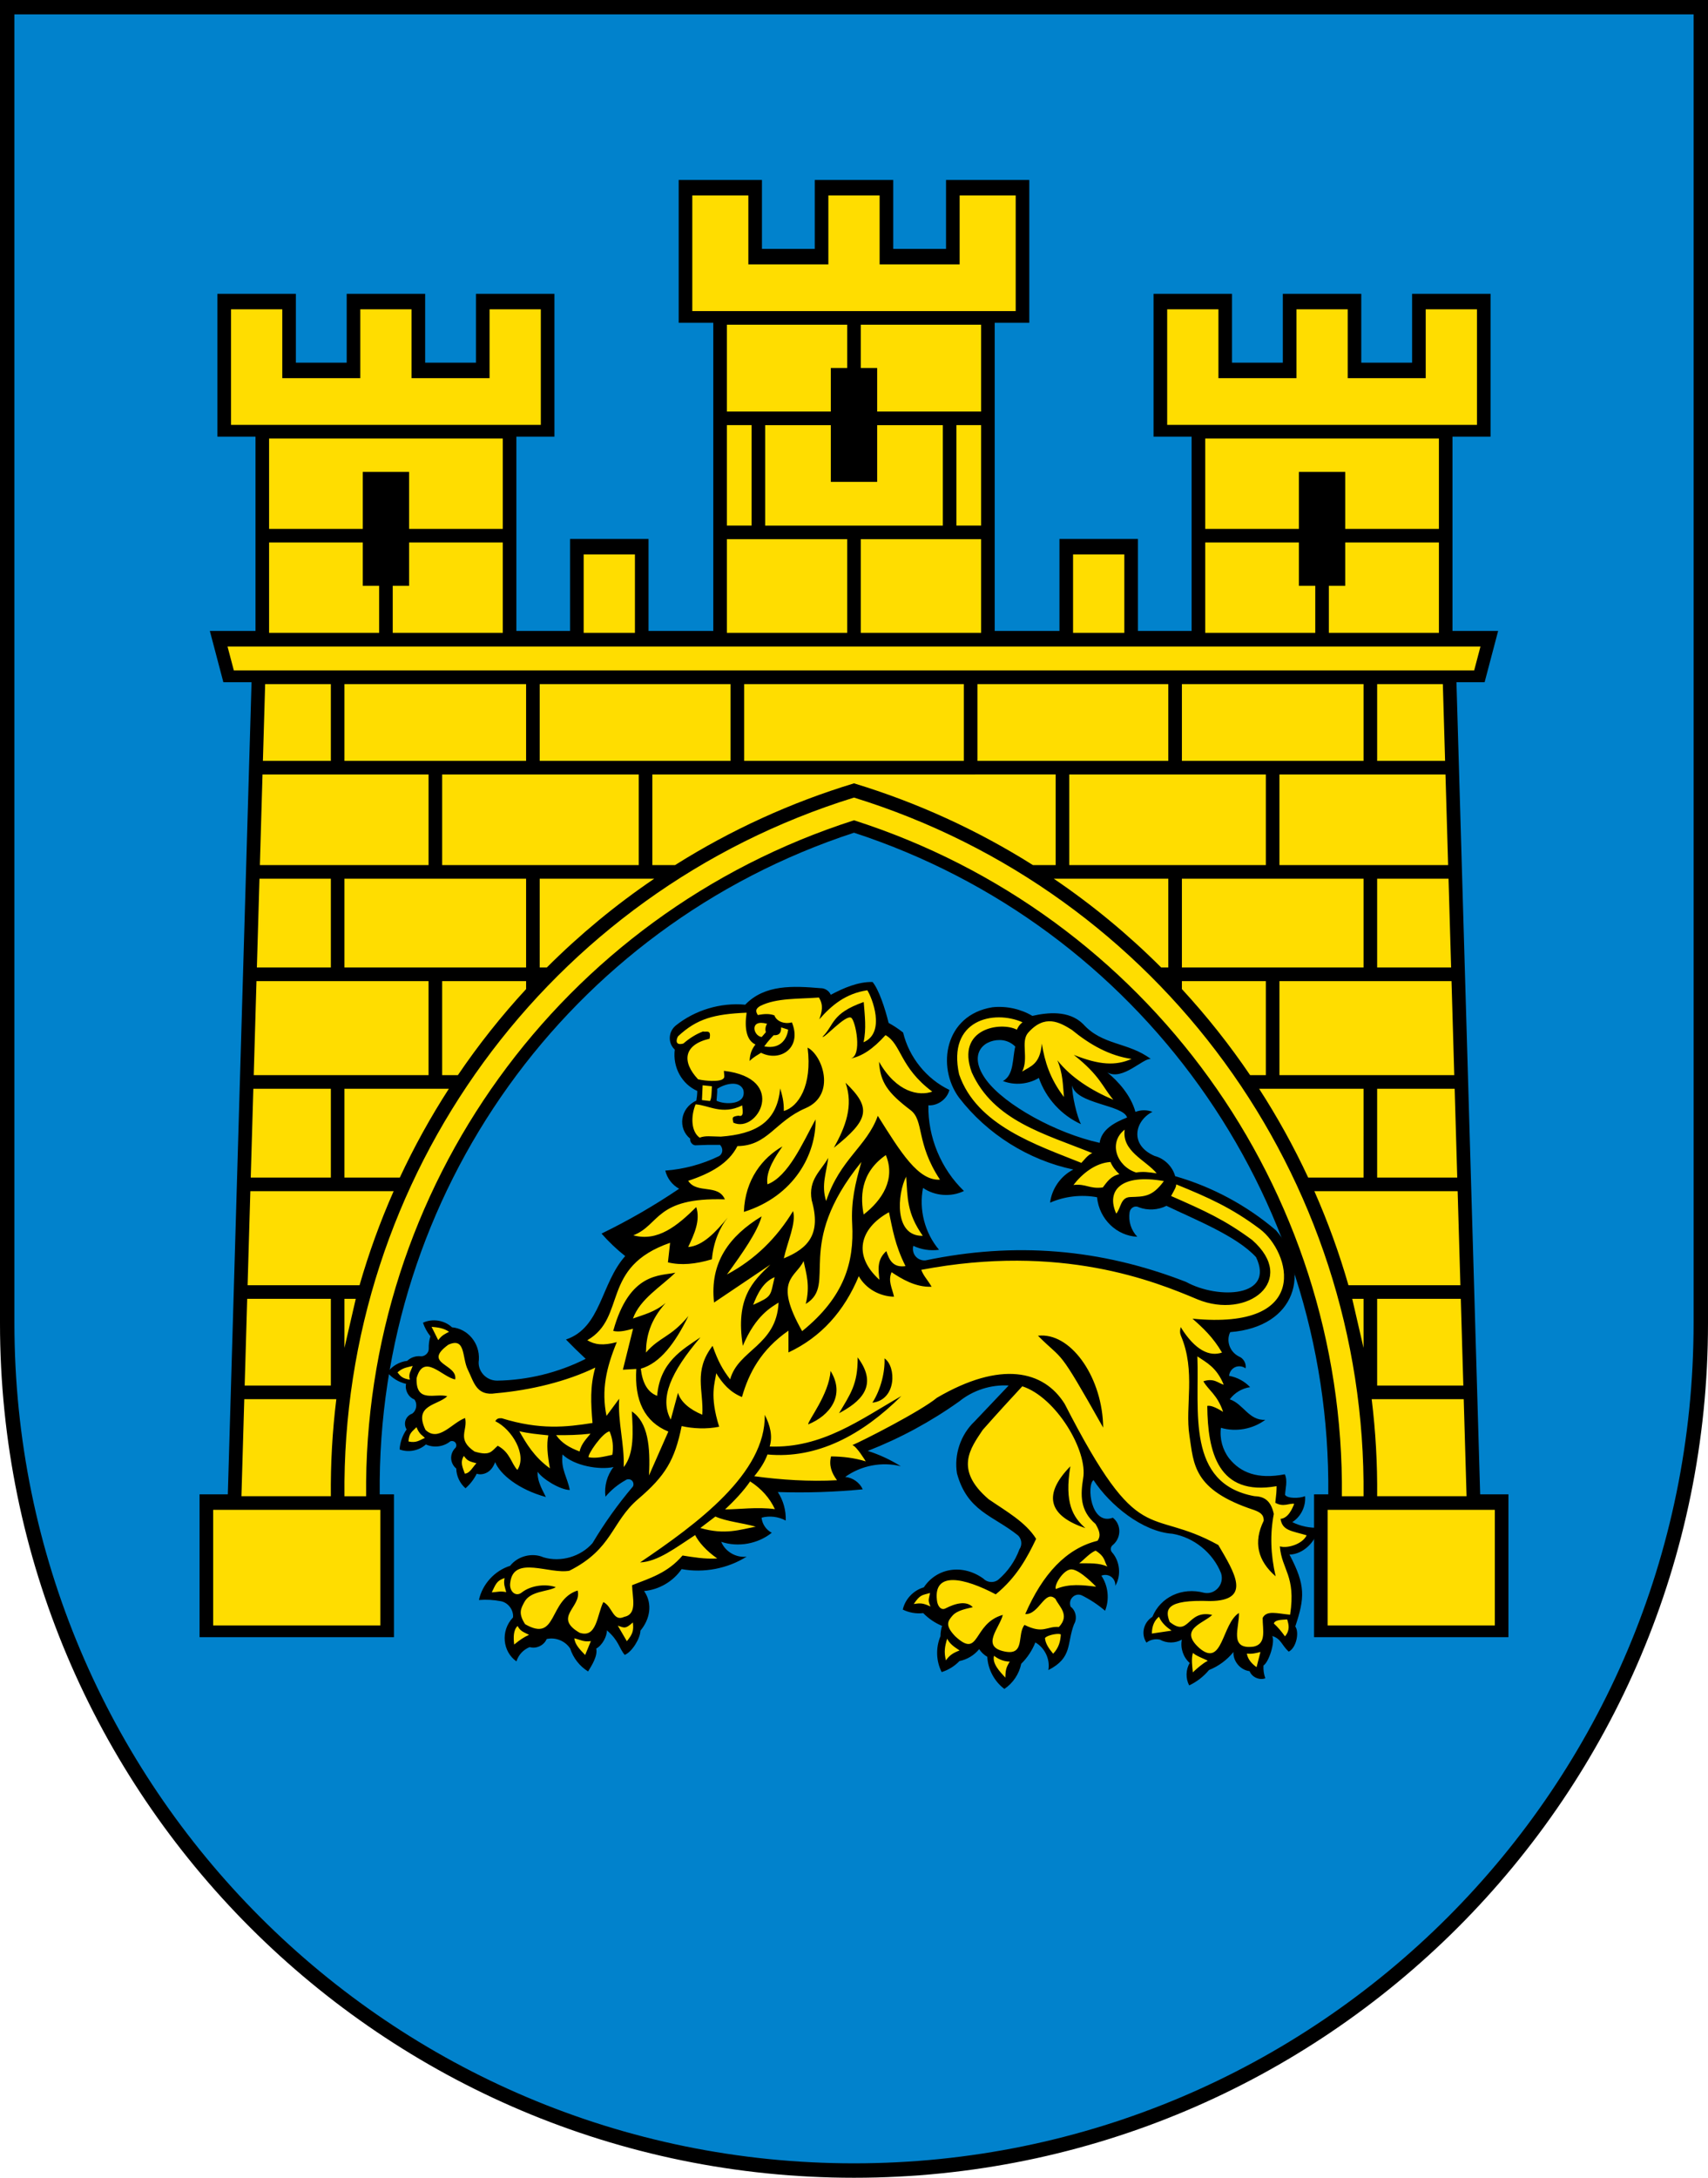
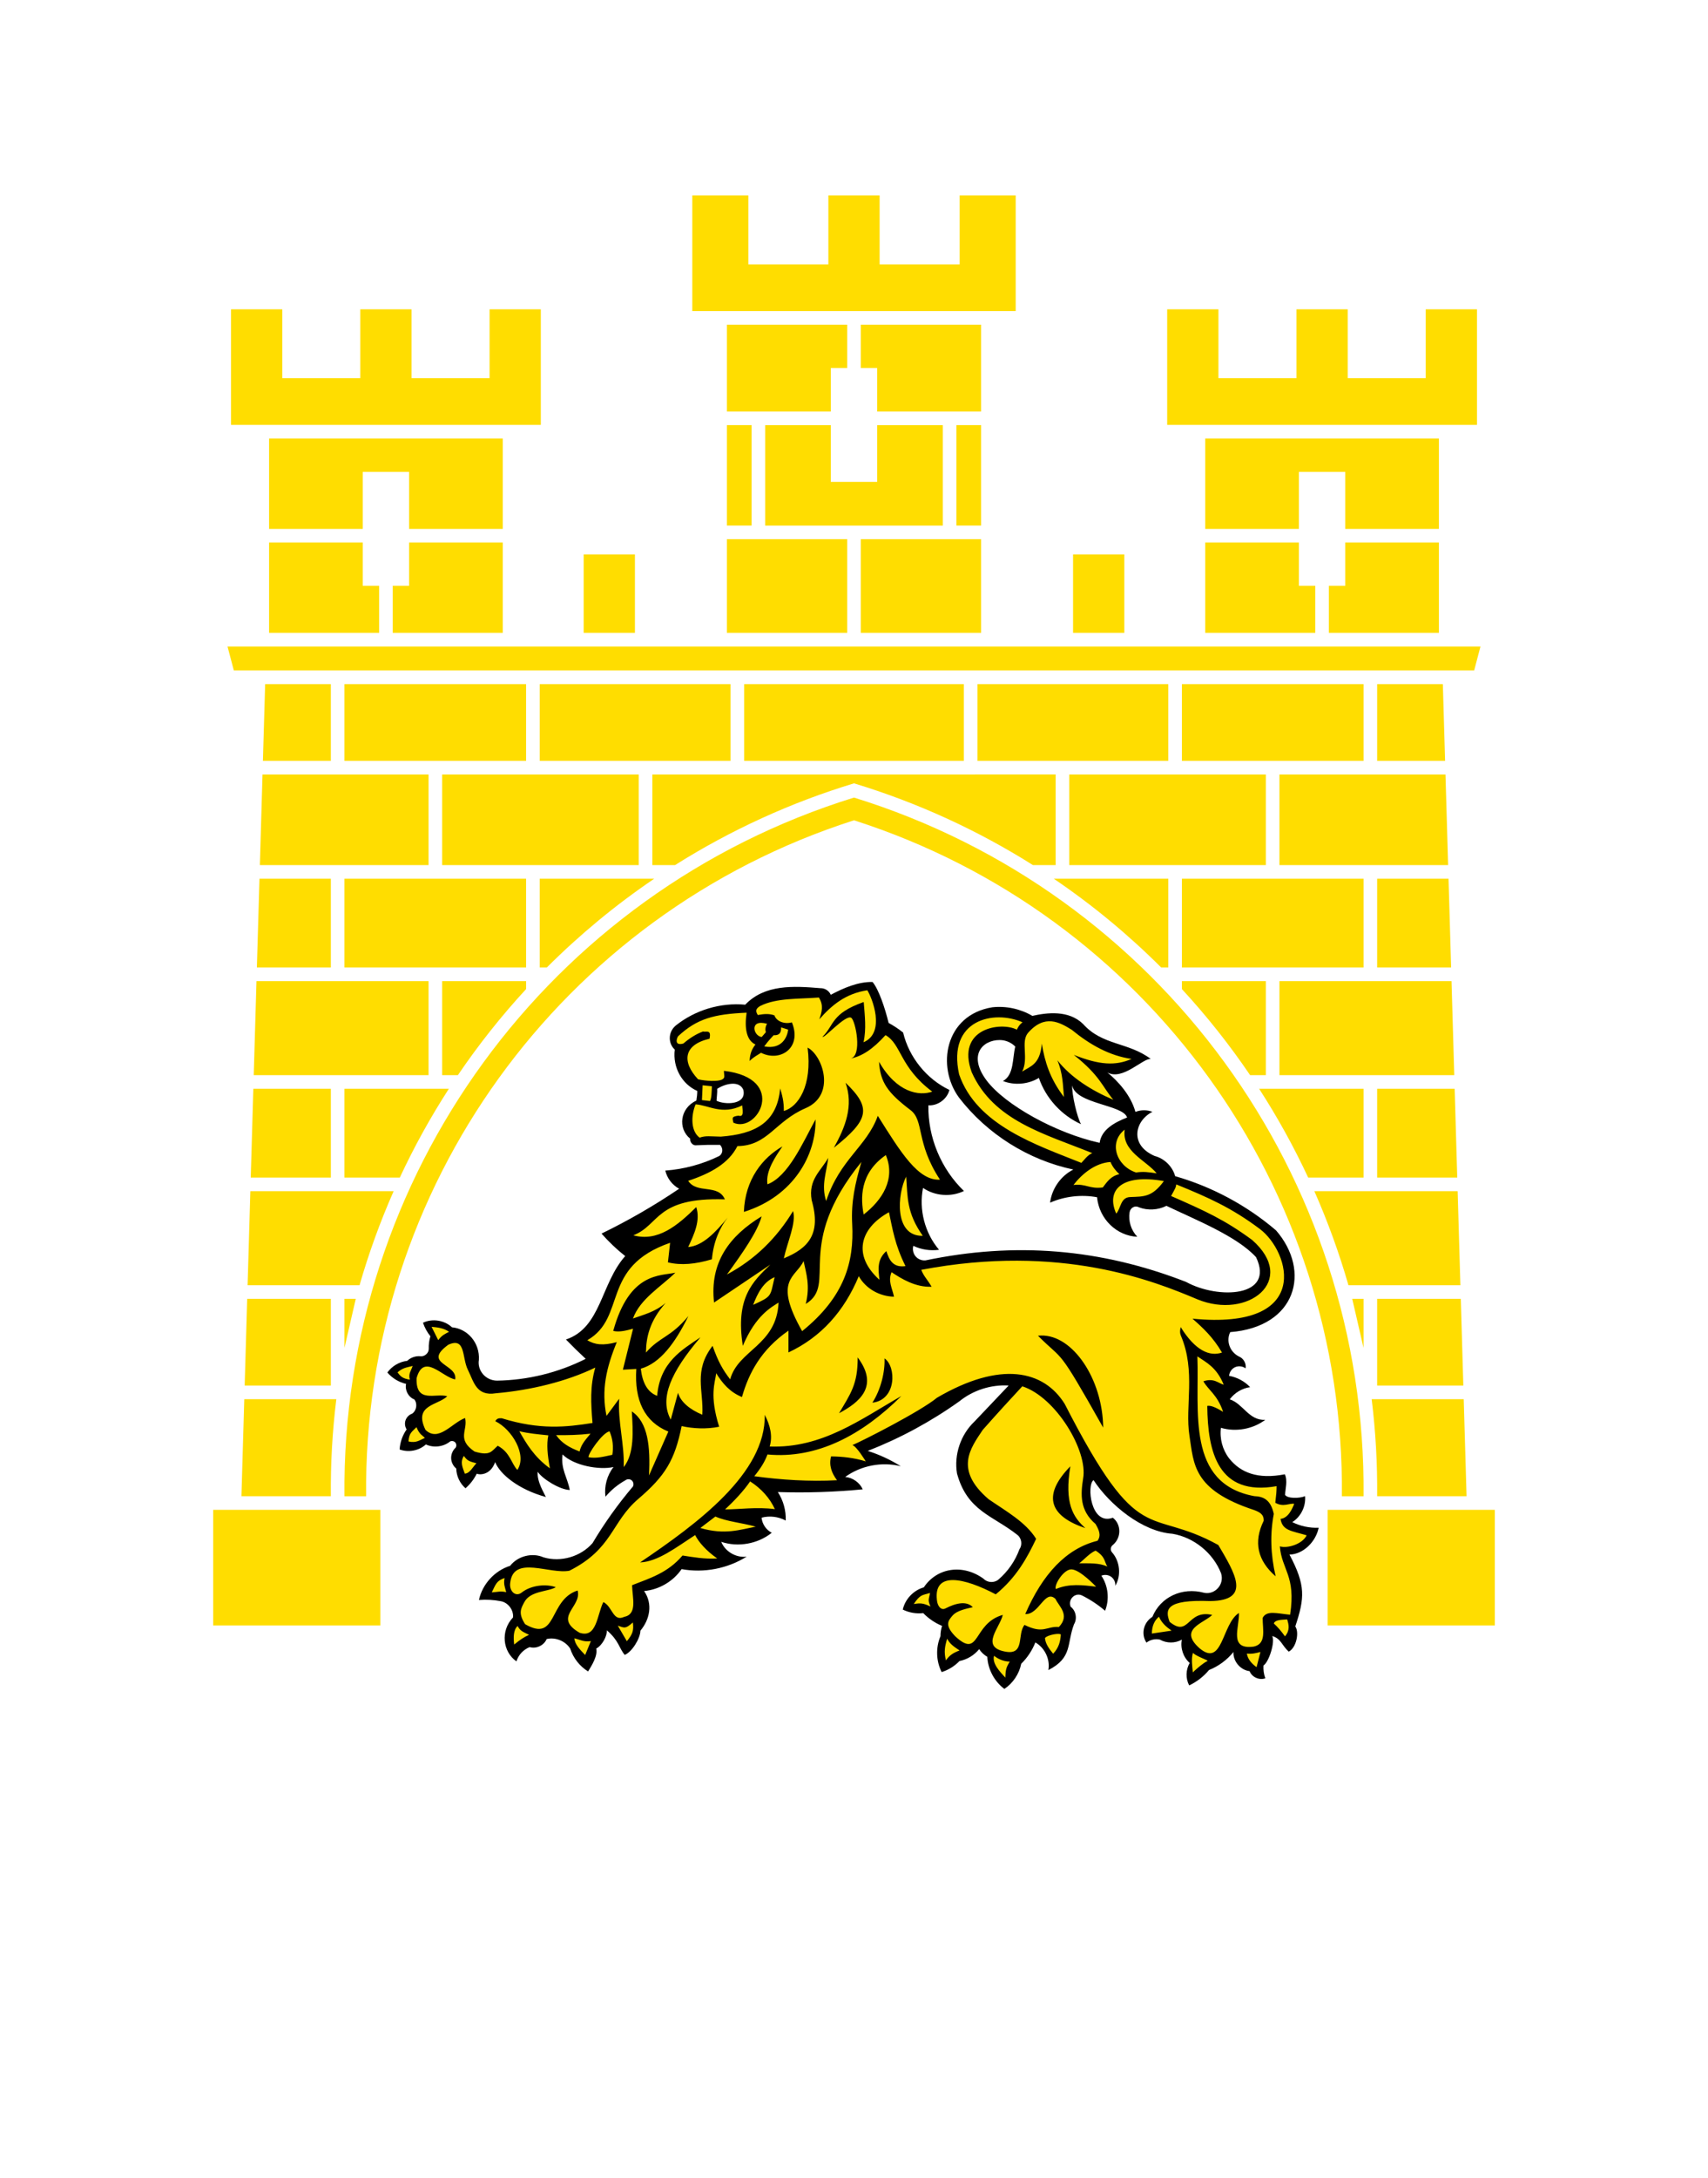
<svg xmlns="http://www.w3.org/2000/svg" version="1.1" x="0px" y="0px" width="474px" height="604px" viewBox="0 0 474 604" enable-background="new 0 0 474 604" xml:space="preserve">
-   <path fill="#0182CC" stroke="#000" stroke-width="4" d="M2,367c0,129.78,105.212,235,235,235c129.786,0,235-105.22,235-235V2H2  V367z" />
-   <path d="M404.191,189.216l6.582,225.24h7.844v39.614h-53.943v-39.614h3.947C369.48,331.125,316.212,256.857,237,230.954  c-79.211,25.903-132.482,100.171-131.621,183.502h3.948v39.614H55.383v-39.614h7.843l6.581-225.24h-7.818l-3.753-14.223h12.666  v-53.892H60.339V81.489h21.775v19.102h14.099V81.489h21.775v19.102h14.099V81.489h21.775v39.613H143.3v53.892h14.904v-25.515h21.775  v25.515h17.972V89.531h-9.601V49.919h23.107v19.103h14.654V49.919h21.775v19.103h14.653V49.919h23.107v39.613h-9.601v85.461h17.972  v-25.515h21.774v25.515h14.903v-53.892h-10.562V81.489h21.774v19.102h14.1V81.489h21.773v19.102h14.101V81.489h21.774v39.613  h-10.563v53.892h12.666l-3.753,14.223L404.191,189.216l7.818,0.001L404.191,189.216L404.191,189.216z" />
  <path fill="#FD0" d="M161.979,175.516h14.224v-21.741h-14.224V175.516z M105.213,175.516v-13.042h-4.543v-12.017H74.677v25.06  L105.213,175.516L105.213,175.516z M139.525,146.682v-25.06H74.677v25.06h25.993V130.89h12.862v15.792H139.525z M139.525,150.458  h-25.993v12.017h-4.543v13.042h30.536V150.458z M59.158,450.817h46.393v-32.063H59.158V450.817z M312.02,175.516h-14.226v-21.741  h14.226V175.516z M368.786,175.516v-13.042h4.544v-12.017h25.992v25.06L368.786,175.516L368.786,175.516z M334.475,146.682v-25.06  h64.848v25.06H373.33V130.89h-12.862v15.792H334.475L334.475,146.682z M334.475,150.458h25.992v12.017h4.543v13.042h-30.535V150.458  L334.475,150.458z M414.841,450.817h-46.394v-32.063h46.394V450.817z M95.591,189.739h50.411v21.284H95.591V189.739L95.591,189.739z   M122.708,214.798h54.55v25.138h-54.55V214.798L122.708,214.798z M149.777,189.739h52.969v21.284h-52.969V189.739L149.777,189.739z   M95.591,243.71h50.411v24.628H95.591V243.71z M324.223,189.739h-52.971v21.284h52.971V189.739L324.223,189.739z M206.522,211.023  h60.955v-21.284h-60.955V211.023L206.522,211.023z M73.584,189.739h18.232v21.284H72.962L73.584,189.739L73.584,189.739z   M72.852,214.798h46.081v25.138H72.117L72.852,214.798L72.852,214.798z M72.007,243.71h19.81v24.628H71.288L72.007,243.71z   M71.177,272.114h47.755v26.08H70.415L71.177,272.114L71.177,272.114z M70.305,301.969h21.512v24.632H69.585L70.305,301.969z   M69.475,330.377h39.765c-3.741,8.47-6.902,17.184-9.461,26.083H68.713L69.475,330.377L69.475,330.377z M68.603,360.233h23.214  v24.048H67.9L68.603,360.233z M67.79,388.056h25.544c-1.098,8.931-1.604,17.924-1.518,26.921H67.003L67.79,388.056z M95.591,301.969  h28.977c-5.099,7.889-9.648,16.119-13.616,24.632H95.591V301.969z M122.708,272.114h23.295v2.207  c-6.896,7.476-13.226,15.456-18.934,23.874h-4.361V272.114z M149.777,243.71h31.78c-10.691,7.25-20.673,15.497-29.809,24.628h-1.971  V243.71L149.777,243.71z M95.591,360.233h3.14l-3.14,13.605V360.233z M378.408,189.739h-50.411v21.284h50.411V189.739  L378.408,189.739z M351.292,214.798h-54.55v25.138h54.55V214.798z M378.408,243.71h-50.411v24.628h50.411V243.71z M400.415,189.739  h-18.231v21.284h18.854L400.415,189.739L400.415,189.739z M401.146,214.798h-46.08v25.138h46.814L401.146,214.798z M401.992,243.71  h-19.809v24.628h20.527L401.992,243.71z M402.822,272.114h-47.756v26.08h48.518L402.822,272.114L402.822,272.114z M403.693,301.969  h-21.51v24.632h22.229L403.693,301.969L403.693,301.969z M404.523,330.377H364.76c3.739,8.47,6.901,17.184,9.461,26.083h31.064  L404.523,330.377L404.523,330.377z M405.396,360.233h-23.213v24.048H406.1L405.396,360.233L405.396,360.233z M378.408,301.969  H349.43c5.1,7.889,9.648,16.119,13.616,24.632h15.361L378.408,301.969L378.408,301.969z M351.292,272.114h-23.295v2.207  c6.896,7.476,13.226,15.456,18.935,23.874h4.36V272.114L351.292,272.114z M324.223,243.71h-31.781  c10.692,7.25,20.674,15.497,29.811,24.628h1.971V243.71L324.223,243.71z M378.408,360.233h-3.141l3.141,13.605V360.233z   M406.209,388.056h-25.544c1.097,8.931,1.604,17.924,1.519,26.921h24.813L406.209,388.056z M237,217.259  c17.495,5.307,34.2,12.934,49.668,22.677h6.299v-25.138H237h-55.966v25.138h6.298C202.8,230.191,219.504,222.564,237,217.259  L237,217.259z M237,227.508c-81.363,26.038-136.262,102.053-135.396,187.472h-6.011C94.719,326.235,152.216,247.448,237,221.207  c84.784,26.241,142.279,105.028,141.408,193.771h-6.012C373.262,329.559,318.363,253.546,237,227.508L237,227.508z M409.885,85.786  H395.66v19.103h-21.648V85.786h-14.225v19.103h-21.65V85.786h-14.224v32.063h85.973L409.885,85.786L409.885,85.786z M409.109,185.94  l1.748-6.625H63.142l1.749,6.625H409.109L409.109,185.94z M212.353,145.771h49.293v-27.858H243.43v15.736h-12.862v-15.736h-18.215  V145.771z M265.421,117.912h6.853v27.858h-6.853V117.912z M243.43,114.138h28.844V90.054h-33.387v12.011h4.543V114.138z   M238.887,175.516h33.387v-25.972h-33.387V175.516L238.887,175.516z M244.111,54.217h-14.224v19.103h-22.205V54.217h-15.557V86.28  h89.748V54.217h-15.557v19.103h-22.207V54.217H244.111z M208.578,117.912h-6.852v27.858h6.852V117.912z M230.568,114.138h-28.842  V90.054h33.386v12.011h-4.544V114.138z M235.112,175.516h-33.386v-25.972h33.386V175.516z M64.115,85.786h14.224v19.103h21.65  V85.786h14.224v19.103h21.65V85.786h14.224v32.063H64.115V85.786L64.115,85.786z" />
  <path d="M242.148,272.353c-3.988-0.095-8.071,1.678-11.596,3.551c-0.462-1.099-1.635-1.858-2.827-1.83  c-7.546-0.63-15.462-1.095-20.917,4.575c-6.864-0.634-13.943,1.499-19.316,5.816c-2.121,1.812-2.104,4.949-0.229,6.635  c-0.627,4.976,2.027,9.614,6.243,11.471c-0.012,0.898-0.1,1.796-0.261,2.681c-4.564,2.094-5.189,7.748-1.7,10.571  c-0.128,0.84,0.531,1.718,1.373,1.831c2.296-0.118,4.597-0.162,6.896-0.131c0.945,0.972,0.824,2.467-0.262,3.121  c-4.659,2.266-9.752,3.638-14.919,4.019c0.493,2.118,1.927,3.999,3.84,5.034c-6.871,4.65-14.075,8.811-21.538,12.436  c1.993,2.275,4.195,4.367,6.569,6.242c-6.827,7.678-6.645,19.834-16.439,23.139c1.776,1.835,3.601,3.623,5.474,5.359  c-7.603,3.832-16.08,5.915-24.594,6.047c-3.236-0.025-5.534-2.871-5.05-5.753c0.302-4.731-3.147-8.658-7.452-9.035  c-2.104-1.979-5.444-2.508-8.056-1.274c0.46,1.36,1.16,2.638,2.059,3.758c-0.345,1.106-0.501,2.273-0.458,3.433  c0.045,1.166-1.094,2.23-2.255,2.106c-1.347-0.139-2.746,0.339-3.726,1.274c-2.178,0.246-4.231,1.452-5.507,3.235  c1.337,1.569,3.188,2.692,5.197,3.154c-0.397,1.729,0.633,3.672,2.288,4.314c0.927,1.176,0.622,3.117-0.621,3.953  c-0.836,0.29-1.525,0.979-1.816,1.813s-0.179,1.802,0.296,2.549c-1.144,1.625-1.825,3.573-1.944,5.558  c2.435,0.914,5.36,0.356,7.289-1.39c2.16,1.008,4.883,0.671,6.732-0.833c0.467-0.228,1.08-0.104,1.423,0.285  c0.343,0.39,0.385,1.014,0.098,1.447c-0.81,0.738-1.275,1.839-1.241,2.933c0.034,1.095,0.567,2.165,1.42,2.852  c0.039,2.074,0.996,4.116,2.565,5.474c1.292-1.129,2.359-2.514,3.121-4.052c0.504,0.3,3.731,0.659,5.106-3.208  c1.344,3.38,6.539,7.632,14.079,9.678c-0.461-1.063-2.527-4.264-2.27-6.996c1.208,1.899,6.141,5.012,8.904,5.051  c-0.661-3.502-2.554-5.835-2.009-9.856c3.194,3.166,10.308,4.364,14.151,3.484c-1.804,2.3-2.63,5.34-2.239,8.236  c1.54-1.832,3.417-3.379,5.507-4.543c0.489-0.398,1.257-0.403,1.75-0.009c0.493,0.394,0.657,1.145,0.375,1.708  c-4.17,4.916-7.93,10.18-11.227,15.72c-3.273,3.761-8.818,5.368-13.596,3.938c-3.143-1.38-7.162-0.359-9.266,2.354  c-4.282,1.333-7.718,5.091-8.661,9.478c2.04-0.163,4.103-0.048,6.112,0.343c2.014,0.386,3.555,2.453,3.35,4.493  c-3.553,3.737-2.867,9.517,0.948,12.189c0.542-1.783,1.938-3.285,3.677-3.955c1.824,0.548,3.98-0.478,4.706-2.237  c2.44-0.585,5.192,0.528,6.537,2.646c0.84,2.61,2.635,4.901,4.968,6.341c1.097-1.79,2.694-4.349,2.255-6.341  c1.718-0.944,3.009-3.462,2.958-5.065c3.398,2.943,3.315,4.881,4.951,6.814c2.004-0.793,4.329-4.578,4.36-6.733  c2.526-3.007,3.535-7.313,1.016-10.979c4.136-0.364,8.061-2.656,10.41-6.079c6.168,1.131,12.745-0.13,18.057-3.465  c-2.904,0.397-5.966-1.381-7.059-4.102c4.697,1.563,10.16,0.583,14.021-2.516c-1.565-0.798-2.67-2.435-2.827-4.184  c2.227-0.593,4.676-0.3,6.7,0.8c0.109-2.777-0.668-5.582-2.189-7.909c7.859,0.257,15.736,0.005,23.563-0.751  c-0.859-1.896-2.794-3.26-4.869-3.431c4.38-3.169,10.182-4.289,15.427-2.975c-2.859-1.798-5.949-3.229-9.168-4.249  c9-3.515,17.561-8.147,25.428-13.759c3.811-3.078,8.788-4.671,13.677-4.379l-9.478,9.984c-3.84,3.623-5.723,9.207-4.857,14.415  c2.873,10.494,9.93,11.614,16.803,17.072c1.133,0.905,1.383,2.728,0.541,3.905c-1.183,3.256-3.22,6.197-5.853,8.448  c-1.154,0.981-3.078,0.875-4.117-0.229c-5.763-4.189-12.95-3.077-16.587,2.386c-2.857,0.805-5.186,3.263-5.833,6.16  c1.742,0.864,3.737,1.209,5.67,0.98c1.479,1.518,3.271,2.732,5.229,3.546c-0.291,0.929-0.441,1.902-0.441,2.876  c-1.341,3.146-1.218,6.883,0.327,9.936c1.868-0.58,3.585-1.643,4.937-3.057c2.131-0.426,4.103-1.615,5.475-3.301  c0.576,0.868,1.354,1.6,2.255,2.125c0.174,3.469,1.959,6.823,4.737,8.906c2.392-1.595,4.111-4.161,4.676-6.979  c1.699-1.67,3.045-3.7,3.922-5.915c2.629,1.473,4.148,4.699,3.611,7.664c6.77-3.452,5.063-7.334,7.123-12.713  c0.947-1.549,0.513-3.79-0.946-4.869c-0.778-2.161,1.313-3.987,3.138-3.121c2.305,1.146,4.467,2.576,6.422,4.249  c1.27-3.146,0.871-6.913-1.029-9.723c0.883-0.376,1.957-0.255,2.732,0.308c0.775,0.563,1.225,1.547,1.141,2.502  c1.688-2.878,1.293-6.825-0.932-9.313c-0.513-0.568-0.389-1.582,0.245-2.01c2.478-2.096,2.312-5.784,0-7.565  c-6.173,2.274-7.319-9.137-5.356-10.428c4.555,6.944,13.592,14.306,21.879,14.873c5.979,1.008,11.295,5.318,13.514,10.964  c1.004,3.211-1.827,6.031-4.705,5.409c-6.148-1.66-12.139,1.219-14.35,6.667c-2.556,1.603-3.195,4.894-1.649,7.156  c1.035-0.812,2.442-1.127,3.726-0.833c1.848,1.054,4.25,1.054,6.096,0c-0.478,2.334,0.384,4.897,2.174,6.472  c-1.102,1.868-1.158,4.307-0.146,6.226c2.116-0.999,4.012-2.465,5.508-4.265c2.638-1.053,4.996-2.792,6.781-5.001  c-0.152,2.55,1.938,5.031,4.478,5.312c0.628,1.657,2.702,2.598,4.362,1.978c-0.412-1.129-0.586-2.347-0.506-3.546  c1.528-0.977,3.281-6.578,2.42-8.174c2.453,0.724,2.582,2.479,4.574,4.333c2.127-1.048,2.991-5.36,1.834-6.987  c2.62-7.938,2.914-11.368-1.617-19.933c3.879-0.072,7.35-3.639,8.101-7.444c-2.519,0.102-5.06-0.438-7.32-1.554  c2.386-1.501,3.812-4.399,3.546-7.206c-1.559,0.657-4.918,0.693-5.55-0.361c0.06-1.613,0.774-3.943-0.067-5.704  c-7.556,1.474-12.297-0.472-15.435-4.386c-1.849-2.382-2.694-5.516-2.3-8.504c4.15,1.221,8.857,0.372,12.32-2.223  c-4.529,0.305-6.178-4.501-9.869-5.67c1.332-1.821,3.42-3.07,5.654-3.382c-1.543-1.632-3.623-2.75-5.834-3.138  c0.069-1.021,0.734-1.98,1.668-2.403c0.933-0.423,2.092-0.292,2.906,0.328c0.242-1.336-0.566-2.788-1.83-3.284  c-2.619-1.303-3.615-4.379-2.435-6.766c18.368-1.448,22.528-16.91,12.714-28.22c-8.118-6.928-17.732-12.092-27.993-15.032  c-0.739-2.693-2.998-4.912-5.703-5.605c-7.144-3.112-5.411-9.834-0.604-12.239c-1.502-0.583-3.223-0.578-4.723,0.018  c-1.248-4.604-4.832-8.543-7.791-10.943c4.266,2.38,9.965-4.087,12.072-3.73c-6.287-4.737-13.398-3.69-18.792-9.689  c-4.019-3.969-10.099-3.168-14.087-2.271c-3.321-1.955-7.281-2.804-11.111-2.385c-13.238,2.135-15.527,16.52-9.25,25.05  c7.782,10.111,19.25,17.321,31.734,19.951c-3.482,1.749-5.989,5.314-6.454,9.184c4.065-1.769,8.662-2.298,13.024-1.502  c0.619,6.149,5.526,10.718,11.177,10.964c-1.71-1.766-2.527-4.354-2.142-6.781c0.213-1.294,1.521-1.989,2.582-1.389  c2.459,0.93,5.305,0.777,7.648-0.408c7.964,3.817,19.527,8.399,24.861,14.229c5.328,11.123-10.493,11.767-19.401,6.881  c-23.862-9.292-47.603-11.147-72.329-5.98c-1.027,0.099-2.092-0.336-2.754-1.127c-0.664-0.791-0.906-1.915-0.629-2.909  c2.206,1.049,4.722,1.436,7.141,1.095c-3.953-4.661-5.638-11.162-4.443-17.157c3.275,2.257,7.781,2.594,11.356,0.85  c-6.364-6.112-10.03-14.938-9.87-23.759c2.609,0.17,5.204-1.728,5.834-4.266c-6.354-3.048-11.205-9.062-12.845-15.916  c-1.512-1.188-2.485-1.804-4.026-2.671C245.624,279.646,243.87,274.395,242.148,272.353L242.148,272.353z M277.453,288.453  c1.598,0,3.186,0.669,4.299,1.814c-0.825,3.372-0.316,7.848-3.416,9.559c3.221,1.254,7.014,0.924,9.969-0.865  c1.935,5.628,6.272,10.385,11.7,12.827c-1.059-1.782-2.591-8.314-2.448-10.734c0.932,5.151,14.201,5.334,15.228,8.888  c-3.447,1.352-7.12,3.323-7.614,7.026c-12.063-2.659-26.307-10.501-31.427-17.374C268.622,292.72,272.572,288.439,277.453,288.453  L277.453,288.453z M206.287,302.262c0.997,4.276-5.253,4.164-7.436,3.021c0.056-1.092,0.247-2.356,0.18-3.293  C201.142,300.59,205.153,299.545,206.287,302.262z" />
-   <path fill="#FD0" d="M285.242,286.528c4.701-5.404,8.859-2.976,12.183-0.917c5.087,4.174,10.517,7.21,16.604,8.086  c-4.438,1.935-8.9,1.716-16.032-1.134c7.392,5.888,7.828,8.713,10.965,12.455c-6.003-2.564-11.655-6.058-15.526-10.943  c1.537,3.602,1.521,6.858,1.834,10.188c-3.881-5.071-5.345-9.816-6.146-14.825c-0.482,5.848-3.193,6.272-5.443,7.763  C285.529,293.434,283.229,289.052,285.242,286.528z M282.186,285.578c0.604-1.222,0.779-1.342,1.58-2.051  c-7.936-3.522-20.947-0.751-17.596,14.443c4.861,14.159,21.547,19.589,33.93,24.554c0.707-0.697,1.717-2.214,3.029-2.71  c-13.184-5.339-27.422-8.942-33.47-22.447C265.219,285.095,277.867,283.301,282.186,285.578z M308.188,322.277  c0.502,1.231,1.338,2.351,2.455,3.377c-2.437,0.555-3.381,2.119-4.604,3.685c-3.807,0.47-4.534-1.083-8.137-0.69  C300.327,325.51,304.012,322.532,308.188,322.277L308.188,322.277z M312.125,313.305c-0.857,6.008,5.809,8.434,8.88,12.118  c-2.422-0.35-3.721-0.533-5.733-0.235C309.875,323.446,307.514,316.886,312.125,313.305z M323,327.573  c-11.898-2.128-16.102,2.62-13.225,9.024c1.339-1.511,1.145-4.491,3.857-4.595C317.514,331.852,319.721,332.029,323,327.573z   M283.704,384.491c-3.313,3.591-6.349,6.852-10.981,12.093c-3.354,5.043-8.009,10.979,1.65,19.232  c4.867,3.347,10.268,6.326,13.172,10.981c-2.412,5.067-5.387,10.664-11.21,15.391c-8.821-4.647-17.265-6.426-16.326,1.57  c0.163,1.83,1.228,2.924,2.351,2.348c2.912-1.495,5.857-2.191,7.619-0.354c-1.612,0.399-4.346,0.836-5.653,2.357  c-1.255,1.458-2.177,2.633,0.735,5.683c6.991,6.527,4.779-3.538,13.234-5.899c-0.814,3.536-6.329,8.84,0.588,10.164  c5.715,1.137,3.303-4.826,5.442-7.385c5.284,2.612,6.12,0.298,9.543,0.571c3.161-3.346,0.004-5.697-0.947-7.777  c-2.962-2.817-4.5,4.395-8.399,4.198c4.838-11.137,11.402-18.194,20.052-20.327c1.151-1.557,0.343-3.102-0.539-4.657  c-4.409-3.767-4.149-8.167-3.448-12.615C301.984,402.455,293.053,387.494,283.704,384.491z M297.038,406.682  c-1.7,10.218,0.744,14.096,4.168,17.141C291.875,420.705,288.706,415.219,297.038,406.682z M208.174,410.865  c-1.76,2.599-4.509,5.508-6.949,7.768c3.796,0,8.875-0.73,13.815-0.076C213.615,415.473,211.33,412.907,208.174,410.865z   M198.531,420.608c3.151,1.407,7.405,1.728,11.194,2.815c-4.298,0.792-8.515,2.369-15.37,0.365L198.531,420.608z M165.202,379.297  c-1.496,5.197-1.229,9.871-0.768,15.364c-7.281,1.156-14.599,1.971-25.21-1.313c-0.939-0.05-1.392,0.138-1.765,0.824  c4.652,2.252,8.896,9.414,6.111,13.509c-1.724-1.838-1.973-4.823-5.435-6.702c-1.695,1.417-1.984,2.953-6.449,1.602  c-5.076-3.479-1.793-5.813-2.615-9.292c-3.663,1.331-7.324,6.776-10.986,3.296c-3.418-6.998,3.402-6.767,6.042-9.339  c-3.229-0.957-8.787,2.128-8.515-5.022c1.973-7.131,7.141-0.252,10.712,0.354c0.742-4.317-9.222-4.271-1.923-9.611  c4.89-2.236,3.763,3.573,5.429,6.915c1.667,3.34,2.311,7.407,7.755,6.542C147.314,385.576,157.272,383.139,165.202,379.297  L165.202,379.297z M293.014,440.719c-0.566-1.133,2.226-5.608,4.418-5.456c2.402,0.167,6.756,4.806,6.756,4.806  C300.463,439.615,296.738,439.144,293.014,440.719z M299.51,433.573c1.271-0.937,2.951-2.896,4.547-3.508  c2.76,1.751,2.34,2.974,3.248,4.417C305.039,433.401,302.123,433.617,299.51,433.573z M262.854,454.485  c0.773,1.525,1.922,2.244,3.448,3.268c-1.644,0.616-2.776,1.261-3.79,2.76C261.927,458.151,262.188,456.72,262.854,454.485z   M275.861,459.225c0.984,0.782,2.476,1.596,4.369,1.618c-1.061,1.687-1.16,2.375-1.238,4.44  C277.578,463.723,275.271,461.425,275.861,459.225z M258.105,441.811c-0.34,1.827-0.674,1.923,0.117,3.75  c-2.046-0.951-2.718-0.988-4.638-0.691C255.396,442.19,255.882,442.465,258.105,441.811z M289.999,454.307  c0.804-0.962,4.26-1.441,4.396-0.945c-0.117,1.814-0.512,3.604-2.127,5.292C291.041,457.205,290.098,455.757,289.999,454.307z   M326.426,328.492c-0.088,0.84-0.158,0.879-1.422,3.22c9.465,4.163,14.793,6.544,22.463,12.174  c12.84,11.259-1.203,22.225-15.156,16.487c-11.896-5.019-37.865-15.556-76.647-8.186c0.769,1.904,1.426,2.278,2.879,4.689  c-4.509,0.196-8.39-2.23-11.119-4.036c-1.044,2.468,0.155,4.347,0.679,6.798c-4.056-0.083-7.865-2.271-9.776-5.688  c-4.056,9.73-10.454,16.895-19.512,21.146v-6.046c-7.615,5.308-10.979,11.688-12.909,18.416c-3.356-1.362-5.442-3.819-7.142-6.603  c-0.325,2.629-1.938,6.104,0.817,14.836c-3.324,0.708-7.325,0.542-10.41-0.18c-1.912,9.457-4.534,13.799-12.044,20.214  c-7.51,6.415-7.043,13.825-19.103,19.903c-5.469,1.063-15.445-4.345-16.407,3.202c-0.426,2.471,1.477,4.18,3.157,2.854  c2.718-2.146,6.966-2.415,9.476-1.48c-2.315,1.331-7.102,0.938-8.797,4.233c-0.835,1.624-1.734,2.95,0.283,6.028  c9.047,5.211,6.4-6.729,14.56-9.347c1.258,4.561-6.965,7.362,0.556,11.716c4.789,1.603,4.813-4.946,6.585-8.515  c2.575,1.255,2.64,5.558,5.769,4.117c3.731-0.764,2.304-5.133,2.206-8.791c4.859-1.931,9.83-3.339,14.005-8.234  c3.072,0.474,6.094,1.03,9.625,0.816c-3.089-2.153-5.169-4.568-6.128-6.486c-5.254,3.392-10.317,7.386-15.279,7.582  c15.828-10.699,34.93-24.734,34.595-40.934c1.509,2.931,2.239,5.861,1.373,8.792c14.528,0.529,25.185-7.506,36.54-14.004  c-10.902,10.83-23.406,17.503-37.161,16.21c-0.682,1.908-1.888,3.885-3.66,6.03c7.336,1.012,15.386,1.528,22.96,1.111  c-1.494-1.988-2.295-4.139-1.651-6.603c3.205,0.032,6.419,0.39,9.625,1.373c0,0-2.511-4.182-3.709-4.51  c2.684-1.104,18.926-9.361,23.482-13.139c17.647-10.308,29.6-7.637,35.443,1.716c20.998,40.982,22.912,28.265,42.635,39.136  c4.444,7.576,9.451,15.417-2.254,15.54c-12.568-0.48-12.513,2.479-11.26,5.768c5.489,4.476,4.778-3.509,11.814-1.928  c-2.338,2.346-9.547,3.953-3.481,9.281c6.433,5.374,6.148-6.837,10.9-9.82c0.175,3.973-2.923,10.287,4.118,9.33  c3.619-0.791,2.434-4.774,2.467-7.958c1.107-2.188,3.982-1.219,7.615-0.882c1.664-10.875-2.332-12.419-2.844-18.955  c2.273,0.65,6.344-0.723,7.433-3.073c-4.28-1.264-6.733-1.288-7.246-4.559c2.187-0.18,3.321-2.96,3.792-4.174  c-1.371-0.216-3.001,1.013-5.246-0.291c0.271-2.284,0.354-3.142,0.354-4.604c-16.279,2.864-19.11-9.499-19.232-22.255  c0.76-0.155,1.965,0.136,4.396,1.65c-1.562-4.736-4.123-6.053-5.476-8.48c2.992-1.032,4.29,0.664,5.638,0.931  c-1.988-4.854-4.808-6.131-7.305-7.843c0.572,15.274-3.13,35.252,15.77,38.76c2.543,0.108,4.563,0.948,5.442,4.936  c-1.069,5.572-0.897,11.183,0.506,17.305c-5.013-4.345-6.207-9.502-3.317-15.393c0.105-1.901-1.305-2.476-2.744-3.022  c-16.956-5.588-16.627-12.73-17.861-20.604c-1.275-8.142,1.839-17.849-2.373-27.73c-0.474-1.11-0.049-2.146-0.059-2.376  c4.084,6.581,8.093,8.233,11.469,7.066c-2.495-4.301-5.402-6.946-8.188-9.396c33.453,3.265,27.125-18.563,18.662-24.902  C341.828,335.015,335.415,332.143,326.426,328.492L326.426,328.492z M288.917,370.406c8.819-0.208,17.088,12.12,17.233,25.532  c-13.008-23.07-10.646-18.002-18.101-25.482C288.342,370.427,288.626,370.413,288.917,370.406L288.917,370.406z M238.012,376.469  c6.1,8.101,0.348,12.544-5.159,15.484C235.911,386.733,238.102,383.969,238.012,376.469z M245.465,376.746  c3.293,2.225,3.389,11.517-3.365,12.287C244.467,385.37,245.639,380.409,245.465,376.746z M230.487,380.217  c4.202,6.788-0.232,12.42-6.193,14.835C224.111,394.131,230.103,386.716,230.487,380.217z M144.124,396.95  c2.655,0.632,5.07,0.827,8.045,1.142c-0.521,2.592-0.239,5.36,0.437,9.149C148.188,404.036,146.029,400.302,144.124,396.95z   M154.334,398.027c3.088,0.045,6.233-0.021,9.536-0.4c-0.97,1.302-2.539,2.69-3.022,4.943  C158.074,401.497,155.904,400.303,154.334,398.027z M169.158,396.979c-1.997,0.353-6.223,6.544-5.792,7.2  c2.247,0.356,4.015-0.144,6.563-0.688C170.289,401.401,170.071,399.066,169.158,396.979z M214.97,354.22  c-3.103,1.294-4.75,4.488-5.955,7.679C214.373,359.453,213.699,359.62,214.97,354.22z M321.634,448.4  c0.733,1.719,2.056,2.849,3.497,3.857l-5.47,0.807C319.684,450.874,320.417,449.395,321.634,448.4z M331.05,458.444  c1.347,1.166,4.513,2.068,4.036,2.242c-0.988,0.359-4.338,3.228-4.036,3.228C330.848,462.023,330.563,460.105,331.05,458.444  L331.05,458.444z M346.027,458.623c1.408,0.156,2.592-0.136,3.767-0.447l-1.076,4.215  C347.286,461.348,346.266,460.142,346.027,458.623z M353.503,450.26c0.416-1.059,2.172-0.996,3.709-1.115  c0.458,1.491,0.829,2.991-0.608,4.697C355.654,452.522,354.641,451.298,353.503,450.26z M140.035,437.668  c-0.351,1.71,0.082,2.444,0.447,3.918c-1.614-0.369-2.394-0.04-4.008,0.059C137.537,439.493,137.781,438.387,140.035,437.668  L140.035,437.668z M143.65,450.969c0.777,1.495,1.675,1.677,3.169,2.454c-1.276,0.538-2.612,1.438-4.126,2.689  C142.446,454.115,142.474,452.019,143.65,450.969L143.65,450.969z M159.374,454.38c1.734,0.417,2.633,1.076,4.606,0.775  l-1.588,3.859C160.733,457.309,159.599,456.084,159.374,454.38z M171.451,450.882c1.669,0.498,1.979,1.115,4.18-0.906  c0.275,2.221-0.032,3.23-1.667,5.212L171.451,450.882z M251.477,326.338c0.424,5.805,0.121,10.042,4.608,16.412  C248.042,342.941,249.02,331.069,251.477,326.338z M246.704,336.211c-8.125,4.481-10.148,11.983-2.642,18.742  c-0.295-2.781-0.765-5.57,1.918-7.96c0.801,2.488,1.854,4.648,5.317,4.161C248.355,345.331,247.686,340.781,246.704,336.211z   M194.992,301.007l2.575,0.269c-0.095,1.573-0.065,3.253-0.526,4.093l-2.237-0.254L194.992,301.007z M212.887,283.951  c-5.025-1.424-3.861,3.396-1.501,3.661l1.164-1.344C212.286,285.6,212.442,284.549,212.887,283.951z M216.772,284.942  c0.018,0.956-0.098,2.298-2.067,2.171c-0.432,0.492-1.365,1.381-2.617,3.104c4.924,0.946,6.428-2.644,6.634-4.654L216.772,284.942z   M121.618,371.69c1.001-1.396,2.003-1.786,3.005-2.312c-1.471-1.051-3.162-1.224-4.854-1.387L121.618,371.69z M114.517,378.843  c-0.401,1.3-1.24,2.093-0.783,3.806c-1.965-0.303-2.571-0.874-3.41-2.028C111.791,379.337,112.762,379.304,114.517,378.843  L114.517,378.843z M115.583,395.829c0.846,2.104,1.704,2.248,2.325,2.999c-1.42,0.537-2.285,1.47-4.547,0.957  C113.536,397.386,114.311,397.134,115.583,395.829L115.583,395.829z M128.724,403.796c0.93,1.229,1.23,1.47,3.492,2.033  c-1.042,1.083-1.807,2.783-3.219,2.889C128.358,406.944,127.643,405.567,128.724,403.796z M240.693,274.651  c-6.045,0.905-9.937,4.19-13.318,8.056c0.738-2.165,1.217-3.881-0.114-6.046c-5.579,0.437-11.789,0.074-16.295,2.348  c-1.504,0.896-1.174,1.609-0.667,2.505c1.856-0.348,3.271-0.397,4.615,0.1c0.562,1.657,2.778,2.519,4.85,1.937  c2.9,7.085-3.23,11.098-8.562,8.438c-0.878,0.6-1.894,1.021-3.169,2.269c0.091-2.207,0.712-3.377,1.617-4.564  c-2.453-1.131-3.101-4.446-2.453-8.827c-8.978,0.389-13.75,1.624-19.025,6.548c-0.532,0.89-0.874,2.666,1.471,2.009  c1.829-1.571,3.645-2.673,5.474-3.349c0.796,0.313,2.355-0.741,1.798,2.01c-7.261,1.688-7.738,6.392-3.187,11.26  c2.313,0.517,5.434,0.641,6.585,0.098c1.056-0.499,0.6-1.075,0.588-2.451c17.872,2.106,9.287,17.492,2.615,14.379  c-0.244-1.323-0.57-1.67,1.421-1.943c1.752,0.581,1.035-1.952,1.046-2.843c-5.617,2.758-9.201-0.044-12.942-0.296  c-1.32,3.178-1.345,7.475,1.127,9.242c1.607-0.617,3.096-0.325,5.884-0.287c9.439-0.719,15.604-3.822,16.456-13.383  c0.531,1.797,1.064,3.604,1.013,6.275c3.996-1.151,7.944-6.974,6.602-17.583c4.168,2.134,7.99,13.129-0.555,16.798  c-8.545,3.669-10.478,10.437-18.924,10.522c-2.419,4.771-7.365,7.54-13.661,9.625c2.432,3.739,8.317,0.749,10.181,5.147  c-19.387-0.625-17.988,7.114-25.411,9.967c6.752,1.847,12.188-2.614,17.469-7.827c1.186,3.695-0.506,7.384-2.239,11.079  c4.027-0.325,7.527-4.018,10.965-8.17c-2.171,2.74-3.95,6.624-4.379,11.569c-4.579,1.354-8.525,1.743-12.207,0.85l0.604-5.425  c-19.472,6.748-11.89,20.635-22.977,27.02c2.023,1.229,4.353,1.577,8.18,0.526c-2.933,7.167-4.324,13.295-2.852,20.462l3.514-4.755  c-0.417,6.339,1.495,12.615,1.258,18.955c3.017-3.759,2.565-10.009,2.255-15.441c4.5,3.013,5.183,9.841,4.756,17.778l5.376-12.189  c-6.601-2.71-9.455-8.597-8.89-17.37l-3.726,0.212l2.826-11.37c-1.835,0.482-3.67,1.018-5.506,0.617  c4.52-16.452,13.205-15.204,17.24-16.16c-4.016,3.93-9.776,7.261-11.766,12.713c3.02-1.083,6.049-1.773,9.07-4.314  c-4.369,4.896-5.423,9.404-5.458,13.76c3.91-4.487,6.759-4.102,11.782-10.131c-3.74,7.56-7.839,13.067-13.221,14.607  c0.466,3.97,1.905,6.556,4.543,7.516c0.769-9.339,6.959-12.798,12.027-16.226c-8.345,9.76-11.42,16.979-8.252,22.828l2.01-7.435  c0.724,2.521,3.285,4.652,6.749,6.078c0.396-6.753-2.523-12.117,2.844-19.102c1.551,4.374,2.786,6.57,4.886,9.297  c2.21-8.208,12.863-9.334,13.433-21.292c-1.876,1.21-6.33,3.452-9.919,11.995c-2.122-13.26,2.775-17.881,7.647-22.534  l-15.638,10.524c-1.25-11.153,4.287-18.478,13.204-23.906c-1.126,4.238-5.274,10.131-9.625,16.128  c7.813-4.167,13.822-10.131,18.351-17.582c0.925,3.279-1.533,8.427-2.565,13.105c6.747-2.786,10.432-6.668,7.73-16.13  c-1.012-5.768,2.627-8.146,4.591-11.747c-0.416,3.927-2.033,7.513-0.572,11.978c3.825-11.611,11.25-15.063,14.333-23.628  c6.389,10.161,11.229,18.067,17.256,17.697c-6.801-10.316-4.309-16.356-8.188-19.298c-6.369-4.832-8.388-7.73-8.727-13.399  c4.892,8.581,11.158,9.571,14.771,8.285c-9.098-6.799-8.508-13.157-12.975-15.671c-3.506,3.89-6.549,5.898-9.756,6.504  c3.436-0.659,1.428-10.594,0.229-11.324c-1.565-0.956-7.618,5.957-7.942,5.262c3.292-3.21,2.291-6.416,11.422-9.625  c0.289,3.72,0.771,7.44-0.049,11.16C245.908,286.417,241.966,276.59,240.693,274.651L240.693,274.651z M234.647,300.289  c7.234,6.965,6.63,10.207-3.236,18.04C234.639,312.557,236.912,306.673,234.647,300.289z M226.329,310.469  c0.181,9.553-5.852,21.261-19.887,25.653c0.323-9.091,5.265-15.056,10.704-18.17c-1.789,2.622-4.756,6.782-4.167,10.523  C218.786,326.257,222.739,317.021,226.329,310.469z M245.836,320.366c-7.372,5.076-6.979,12.19-6.154,16.475  C244.824,332.869,248.614,327.02,245.836,320.366z M239.048,322.27c-19.004,23.408-6.379,33.867-15.444,39.382  c1.275-5.075,0.153-8.353-0.596-11.91c-2.107,4.604-8.565,5.063-0.396,19.452c11.772-9.516,14.449-19.181,13.888-29.686  C236.164,333.216,237.32,328.296,239.048,322.27z" />
+   <path fill="#FD0" d="M285.242,286.528c4.701-5.404,8.859-2.976,12.183-0.917c5.087,4.174,10.517,7.21,16.604,8.086  c-4.438,1.935-8.9,1.716-16.032-1.134c7.392,5.888,7.828,8.713,10.965,12.455c-6.003-2.564-11.655-6.058-15.526-10.943  c1.537,3.602,1.521,6.858,1.834,10.188c-3.881-5.071-5.345-9.816-6.146-14.825c-0.482,5.848-3.193,6.272-5.443,7.763  C285.529,293.434,283.229,289.052,285.242,286.528z M282.186,285.578c0.604-1.222,0.779-1.342,1.58-2.051  c-7.936-3.522-20.947-0.751-17.596,14.443c4.861,14.159,21.547,19.589,33.93,24.554c0.707-0.697,1.717-2.214,3.029-2.71  c-13.184-5.339-27.422-8.942-33.47-22.447C265.219,285.095,277.867,283.301,282.186,285.578z M308.188,322.277  c0.502,1.231,1.338,2.351,2.455,3.377c-2.437,0.555-3.381,2.119-4.604,3.685c-3.807,0.47-4.534-1.083-8.137-0.69  C300.327,325.51,304.012,322.532,308.188,322.277L308.188,322.277z M312.125,313.305c-0.857,6.008,5.809,8.434,8.88,12.118  c-2.422-0.35-3.721-0.533-5.733-0.235C309.875,323.446,307.514,316.886,312.125,313.305z M323,327.573  c-11.898-2.128-16.102,2.62-13.225,9.024c1.339-1.511,1.145-4.491,3.857-4.595C317.514,331.852,319.721,332.029,323,327.573z   M283.704,384.491c-3.313,3.591-6.349,6.852-10.981,12.093c-3.354,5.043-8.009,10.979,1.65,19.232  c4.867,3.347,10.268,6.326,13.172,10.981c-2.412,5.067-5.387,10.664-11.21,15.391c-8.821-4.647-17.265-6.426-16.326,1.57  c0.163,1.83,1.228,2.924,2.351,2.348c2.912-1.495,5.857-2.191,7.619-0.354c-1.612,0.399-4.346,0.836-5.653,2.357  c-1.255,1.458-2.177,2.633,0.735,5.683c6.991,6.527,4.779-3.538,13.234-5.899c-0.814,3.536-6.329,8.84,0.588,10.164  c5.715,1.137,3.303-4.826,5.442-7.385c5.284,2.612,6.12,0.298,9.543,0.571c3.161-3.346,0.004-5.697-0.947-7.777  c-2.962-2.817-4.5,4.395-8.399,4.198c4.838-11.137,11.402-18.194,20.052-20.327c1.151-1.557,0.343-3.102-0.539-4.657  c-4.409-3.767-4.149-8.167-3.448-12.615C301.984,402.455,293.053,387.494,283.704,384.491z M297.038,406.682  c-1.7,10.218,0.744,14.096,4.168,17.141C291.875,420.705,288.706,415.219,297.038,406.682z M208.174,410.865  c-1.76,2.599-4.509,5.508-6.949,7.768c3.796,0,8.875-0.73,13.815-0.076C213.615,415.473,211.33,412.907,208.174,410.865z   M198.531,420.608c3.151,1.407,7.405,1.728,11.194,2.815c-4.298,0.792-8.515,2.369-15.37,0.365L198.531,420.608z M165.202,379.297  c-1.496,5.197-1.229,9.871-0.768,15.364c-7.281,1.156-14.599,1.971-25.21-1.313c-0.939-0.05-1.392,0.138-1.765,0.824  c4.652,2.252,8.896,9.414,6.111,13.509c-1.724-1.838-1.973-4.823-5.435-6.702c-1.695,1.417-1.984,2.953-6.449,1.602  c-5.076-3.479-1.793-5.813-2.615-9.292c-3.663,1.331-7.324,6.776-10.986,3.296c-3.418-6.998,3.402-6.767,6.042-9.339  c-3.229-0.957-8.787,2.128-8.515-5.022c1.973-7.131,7.141-0.252,10.712,0.354c0.742-4.317-9.222-4.271-1.923-9.611  c4.89-2.236,3.763,3.573,5.429,6.915c1.667,3.34,2.311,7.407,7.755,6.542C147.314,385.576,157.272,383.139,165.202,379.297  L165.202,379.297z M293.014,440.719c-0.566-1.133,2.226-5.608,4.418-5.456c2.402,0.167,6.756,4.806,6.756,4.806  C300.463,439.615,296.738,439.144,293.014,440.719z M299.51,433.573c1.271-0.937,2.951-2.896,4.547-3.508  c2.76,1.751,2.34,2.974,3.248,4.417C305.039,433.401,302.123,433.617,299.51,433.573z M262.854,454.485  c0.773,1.525,1.922,2.244,3.448,3.268c-1.644,0.616-2.776,1.261-3.79,2.76C261.927,458.151,262.188,456.72,262.854,454.485z   M275.861,459.225c0.984,0.782,2.476,1.596,4.369,1.618c-1.061,1.687-1.16,2.375-1.238,4.44  C277.578,463.723,275.271,461.425,275.861,459.225z M258.105,441.811c-0.34,1.827-0.674,1.923,0.117,3.75  c-2.046-0.951-2.718-0.988-4.638-0.691C255.396,442.19,255.882,442.465,258.105,441.811z M289.999,454.307  c0.804-0.962,4.26-1.441,4.396-0.945c-0.117,1.814-0.512,3.604-2.127,5.292C291.041,457.205,290.098,455.757,289.999,454.307z   M326.426,328.492c-0.088,0.84-0.158,0.879-1.422,3.22c9.465,4.163,14.793,6.544,22.463,12.174  c12.84,11.259-1.203,22.225-15.156,16.487c-11.896-5.019-37.865-15.556-76.647-8.186c0.769,1.904,1.426,2.278,2.879,4.689  c-4.509,0.196-8.39-2.23-11.119-4.036c-1.044,2.468,0.155,4.347,0.679,6.798c-4.056-0.083-7.865-2.271-9.776-5.688  c-4.056,9.73-10.454,16.895-19.512,21.146v-6.046c-7.615,5.308-10.979,11.688-12.909,18.416c-3.356-1.362-5.442-3.819-7.142-6.603  c-0.325,2.629-1.938,6.104,0.817,14.836c-3.324,0.708-7.325,0.542-10.41-0.18c-1.912,9.457-4.534,13.799-12.044,20.214  c-7.51,6.415-7.043,13.825-19.103,19.903c-5.469,1.063-15.445-4.345-16.407,3.202c-0.426,2.471,1.477,4.18,3.157,2.854  c2.718-2.146,6.966-2.415,9.476-1.48c-2.315,1.331-7.102,0.938-8.797,4.233c-0.835,1.624-1.734,2.95,0.283,6.028  c9.047,5.211,6.4-6.729,14.56-9.347c1.258,4.561-6.965,7.362,0.556,11.716c4.789,1.603,4.813-4.946,6.585-8.515  c2.575,1.255,2.64,5.558,5.769,4.117c3.731-0.764,2.304-5.133,2.206-8.791c4.859-1.931,9.83-3.339,14.005-8.234  c3.072,0.474,6.094,1.03,9.625,0.816c-3.089-2.153-5.169-4.568-6.128-6.486c-5.254,3.392-10.317,7.386-15.279,7.582  c15.828-10.699,34.93-24.734,34.595-40.934c1.509,2.931,2.239,5.861,1.373,8.792c14.528,0.529,25.185-7.506,36.54-14.004  c-10.902,10.83-23.406,17.503-37.161,16.21c-0.682,1.908-1.888,3.885-3.66,6.03c7.336,1.012,15.386,1.528,22.96,1.111  c-1.494-1.988-2.295-4.139-1.651-6.603c3.205,0.032,6.419,0.39,9.625,1.373c0,0-2.511-4.182-3.709-4.51  c2.684-1.104,18.926-9.361,23.482-13.139c17.647-10.308,29.6-7.637,35.443,1.716c20.998,40.982,22.912,28.265,42.635,39.136  c4.444,7.576,9.451,15.417-2.254,15.54c-12.568-0.48-12.513,2.479-11.26,5.768c5.489,4.476,4.778-3.509,11.814-1.928  c-2.338,2.346-9.547,3.953-3.481,9.281c6.433,5.374,6.148-6.837,10.9-9.82c0.175,3.973-2.923,10.287,4.118,9.33  c3.619-0.791,2.434-4.774,2.467-7.958c1.107-2.188,3.982-1.219,7.615-0.882c1.664-10.875-2.332-12.419-2.844-18.955  c2.273,0.65,6.344-0.723,7.433-3.073c-4.28-1.264-6.733-1.288-7.246-4.559c2.187-0.18,3.321-2.96,3.792-4.174  c-1.371-0.216-3.001,1.013-5.246-0.291c0.271-2.284,0.354-3.142,0.354-4.604c-16.279,2.864-19.11-9.499-19.232-22.255  c0.76-0.155,1.965,0.136,4.396,1.65c-1.562-4.736-4.123-6.053-5.476-8.48c2.992-1.032,4.29,0.664,5.638,0.931  c-1.988-4.854-4.808-6.131-7.305-7.843c0.572,15.274-3.13,35.252,15.77,38.76c2.543,0.108,4.563,0.948,5.442,4.936  c-1.069,5.572-0.897,11.183,0.506,17.305c-5.013-4.345-6.207-9.502-3.317-15.393c0.105-1.901-1.305-2.476-2.744-3.022  c-16.956-5.588-16.627-12.73-17.861-20.604c-1.275-8.142,1.839-17.849-2.373-27.73c-0.474-1.11-0.049-2.146-0.059-2.376  c4.084,6.581,8.093,8.233,11.469,7.066c-2.495-4.301-5.402-6.946-8.188-9.396c33.453,3.265,27.125-18.563,18.662-24.902  C341.828,335.015,335.415,332.143,326.426,328.492L326.426,328.492z M288.917,370.406c8.819-0.208,17.088,12.12,17.233,25.532  c-13.008-23.07-10.646-18.002-18.101-25.482C288.342,370.427,288.626,370.413,288.917,370.406L288.917,370.406z M238.012,376.469  c6.1,8.101,0.348,12.544-5.159,15.484C235.911,386.733,238.102,383.969,238.012,376.469z M245.465,376.746  c3.293,2.225,3.389,11.517-3.365,12.287C244.467,385.37,245.639,380.409,245.465,376.746z M230.487,380.217  C224.111,394.131,230.103,386.716,230.487,380.217z M144.124,396.95  c2.655,0.632,5.07,0.827,8.045,1.142c-0.521,2.592-0.239,5.36,0.437,9.149C148.188,404.036,146.029,400.302,144.124,396.95z   M154.334,398.027c3.088,0.045,6.233-0.021,9.536-0.4c-0.97,1.302-2.539,2.69-3.022,4.943  C158.074,401.497,155.904,400.303,154.334,398.027z M169.158,396.979c-1.997,0.353-6.223,6.544-5.792,7.2  c2.247,0.356,4.015-0.144,6.563-0.688C170.289,401.401,170.071,399.066,169.158,396.979z M214.97,354.22  c-3.103,1.294-4.75,4.488-5.955,7.679C214.373,359.453,213.699,359.62,214.97,354.22z M321.634,448.4  c0.733,1.719,2.056,2.849,3.497,3.857l-5.47,0.807C319.684,450.874,320.417,449.395,321.634,448.4z M331.05,458.444  c1.347,1.166,4.513,2.068,4.036,2.242c-0.988,0.359-4.338,3.228-4.036,3.228C330.848,462.023,330.563,460.105,331.05,458.444  L331.05,458.444z M346.027,458.623c1.408,0.156,2.592-0.136,3.767-0.447l-1.076,4.215  C347.286,461.348,346.266,460.142,346.027,458.623z M353.503,450.26c0.416-1.059,2.172-0.996,3.709-1.115  c0.458,1.491,0.829,2.991-0.608,4.697C355.654,452.522,354.641,451.298,353.503,450.26z M140.035,437.668  c-0.351,1.71,0.082,2.444,0.447,3.918c-1.614-0.369-2.394-0.04-4.008,0.059C137.537,439.493,137.781,438.387,140.035,437.668  L140.035,437.668z M143.65,450.969c0.777,1.495,1.675,1.677,3.169,2.454c-1.276,0.538-2.612,1.438-4.126,2.689  C142.446,454.115,142.474,452.019,143.65,450.969L143.65,450.969z M159.374,454.38c1.734,0.417,2.633,1.076,4.606,0.775  l-1.588,3.859C160.733,457.309,159.599,456.084,159.374,454.38z M171.451,450.882c1.669,0.498,1.979,1.115,4.18-0.906  c0.275,2.221-0.032,3.23-1.667,5.212L171.451,450.882z M251.477,326.338c0.424,5.805,0.121,10.042,4.608,16.412  C248.042,342.941,249.02,331.069,251.477,326.338z M246.704,336.211c-8.125,4.481-10.148,11.983-2.642,18.742  c-0.295-2.781-0.765-5.57,1.918-7.96c0.801,2.488,1.854,4.648,5.317,4.161C248.355,345.331,247.686,340.781,246.704,336.211z   M194.992,301.007l2.575,0.269c-0.095,1.573-0.065,3.253-0.526,4.093l-2.237-0.254L194.992,301.007z M212.887,283.951  c-5.025-1.424-3.861,3.396-1.501,3.661l1.164-1.344C212.286,285.6,212.442,284.549,212.887,283.951z M216.772,284.942  c0.018,0.956-0.098,2.298-2.067,2.171c-0.432,0.492-1.365,1.381-2.617,3.104c4.924,0.946,6.428-2.644,6.634-4.654L216.772,284.942z   M121.618,371.69c1.001-1.396,2.003-1.786,3.005-2.312c-1.471-1.051-3.162-1.224-4.854-1.387L121.618,371.69z M114.517,378.843  c-0.401,1.3-1.24,2.093-0.783,3.806c-1.965-0.303-2.571-0.874-3.41-2.028C111.791,379.337,112.762,379.304,114.517,378.843  L114.517,378.843z M115.583,395.829c0.846,2.104,1.704,2.248,2.325,2.999c-1.42,0.537-2.285,1.47-4.547,0.957  C113.536,397.386,114.311,397.134,115.583,395.829L115.583,395.829z M128.724,403.796c0.93,1.229,1.23,1.47,3.492,2.033  c-1.042,1.083-1.807,2.783-3.219,2.889C128.358,406.944,127.643,405.567,128.724,403.796z M240.693,274.651  c-6.045,0.905-9.937,4.19-13.318,8.056c0.738-2.165,1.217-3.881-0.114-6.046c-5.579,0.437-11.789,0.074-16.295,2.348  c-1.504,0.896-1.174,1.609-0.667,2.505c1.856-0.348,3.271-0.397,4.615,0.1c0.562,1.657,2.778,2.519,4.85,1.937  c2.9,7.085-3.23,11.098-8.562,8.438c-0.878,0.6-1.894,1.021-3.169,2.269c0.091-2.207,0.712-3.377,1.617-4.564  c-2.453-1.131-3.101-4.446-2.453-8.827c-8.978,0.389-13.75,1.624-19.025,6.548c-0.532,0.89-0.874,2.666,1.471,2.009  c1.829-1.571,3.645-2.673,5.474-3.349c0.796,0.313,2.355-0.741,1.798,2.01c-7.261,1.688-7.738,6.392-3.187,11.26  c2.313,0.517,5.434,0.641,6.585,0.098c1.056-0.499,0.6-1.075,0.588-2.451c17.872,2.106,9.287,17.492,2.615,14.379  c-0.244-1.323-0.57-1.67,1.421-1.943c1.752,0.581,1.035-1.952,1.046-2.843c-5.617,2.758-9.201-0.044-12.942-0.296  c-1.32,3.178-1.345,7.475,1.127,9.242c1.607-0.617,3.096-0.325,5.884-0.287c9.439-0.719,15.604-3.822,16.456-13.383  c0.531,1.797,1.064,3.604,1.013,6.275c3.996-1.151,7.944-6.974,6.602-17.583c4.168,2.134,7.99,13.129-0.555,16.798  c-8.545,3.669-10.478,10.437-18.924,10.522c-2.419,4.771-7.365,7.54-13.661,9.625c2.432,3.739,8.317,0.749,10.181,5.147  c-19.387-0.625-17.988,7.114-25.411,9.967c6.752,1.847,12.188-2.614,17.469-7.827c1.186,3.695-0.506,7.384-2.239,11.079  c4.027-0.325,7.527-4.018,10.965-8.17c-2.171,2.74-3.95,6.624-4.379,11.569c-4.579,1.354-8.525,1.743-12.207,0.85l0.604-5.425  c-19.472,6.748-11.89,20.635-22.977,27.02c2.023,1.229,4.353,1.577,8.18,0.526c-2.933,7.167-4.324,13.295-2.852,20.462l3.514-4.755  c-0.417,6.339,1.495,12.615,1.258,18.955c3.017-3.759,2.565-10.009,2.255-15.441c4.5,3.013,5.183,9.841,4.756,17.778l5.376-12.189  c-6.601-2.71-9.455-8.597-8.89-17.37l-3.726,0.212l2.826-11.37c-1.835,0.482-3.67,1.018-5.506,0.617  c4.52-16.452,13.205-15.204,17.24-16.16c-4.016,3.93-9.776,7.261-11.766,12.713c3.02-1.083,6.049-1.773,9.07-4.314  c-4.369,4.896-5.423,9.404-5.458,13.76c3.91-4.487,6.759-4.102,11.782-10.131c-3.74,7.56-7.839,13.067-13.221,14.607  c0.466,3.97,1.905,6.556,4.543,7.516c0.769-9.339,6.959-12.798,12.027-16.226c-8.345,9.76-11.42,16.979-8.252,22.828l2.01-7.435  c0.724,2.521,3.285,4.652,6.749,6.078c0.396-6.753-2.523-12.117,2.844-19.102c1.551,4.374,2.786,6.57,4.886,9.297  c2.21-8.208,12.863-9.334,13.433-21.292c-1.876,1.21-6.33,3.452-9.919,11.995c-2.122-13.26,2.775-17.881,7.647-22.534  l-15.638,10.524c-1.25-11.153,4.287-18.478,13.204-23.906c-1.126,4.238-5.274,10.131-9.625,16.128  c7.813-4.167,13.822-10.131,18.351-17.582c0.925,3.279-1.533,8.427-2.565,13.105c6.747-2.786,10.432-6.668,7.73-16.13  c-1.012-5.768,2.627-8.146,4.591-11.747c-0.416,3.927-2.033,7.513-0.572,11.978c3.825-11.611,11.25-15.063,14.333-23.628  c6.389,10.161,11.229,18.067,17.256,17.697c-6.801-10.316-4.309-16.356-8.188-19.298c-6.369-4.832-8.388-7.73-8.727-13.399  c4.892,8.581,11.158,9.571,14.771,8.285c-9.098-6.799-8.508-13.157-12.975-15.671c-3.506,3.89-6.549,5.898-9.756,6.504  c3.436-0.659,1.428-10.594,0.229-11.324c-1.565-0.956-7.618,5.957-7.942,5.262c3.292-3.21,2.291-6.416,11.422-9.625  c0.289,3.72,0.771,7.44-0.049,11.16C245.908,286.417,241.966,276.59,240.693,274.651L240.693,274.651z M234.647,300.289  c7.234,6.965,6.63,10.207-3.236,18.04C234.639,312.557,236.912,306.673,234.647,300.289z M226.329,310.469  c0.181,9.553-5.852,21.261-19.887,25.653c0.323-9.091,5.265-15.056,10.704-18.17c-1.789,2.622-4.756,6.782-4.167,10.523  C218.786,326.257,222.739,317.021,226.329,310.469z M245.836,320.366c-7.372,5.076-6.979,12.19-6.154,16.475  C244.824,332.869,248.614,327.02,245.836,320.366z M239.048,322.27c-19.004,23.408-6.379,33.867-15.444,39.382  c1.275-5.075,0.153-8.353-0.596-11.91c-2.107,4.604-8.565,5.063-0.396,19.452c11.772-9.516,14.449-19.181,13.888-29.686  C236.164,333.216,237.32,328.296,239.048,322.27z" />
</svg>